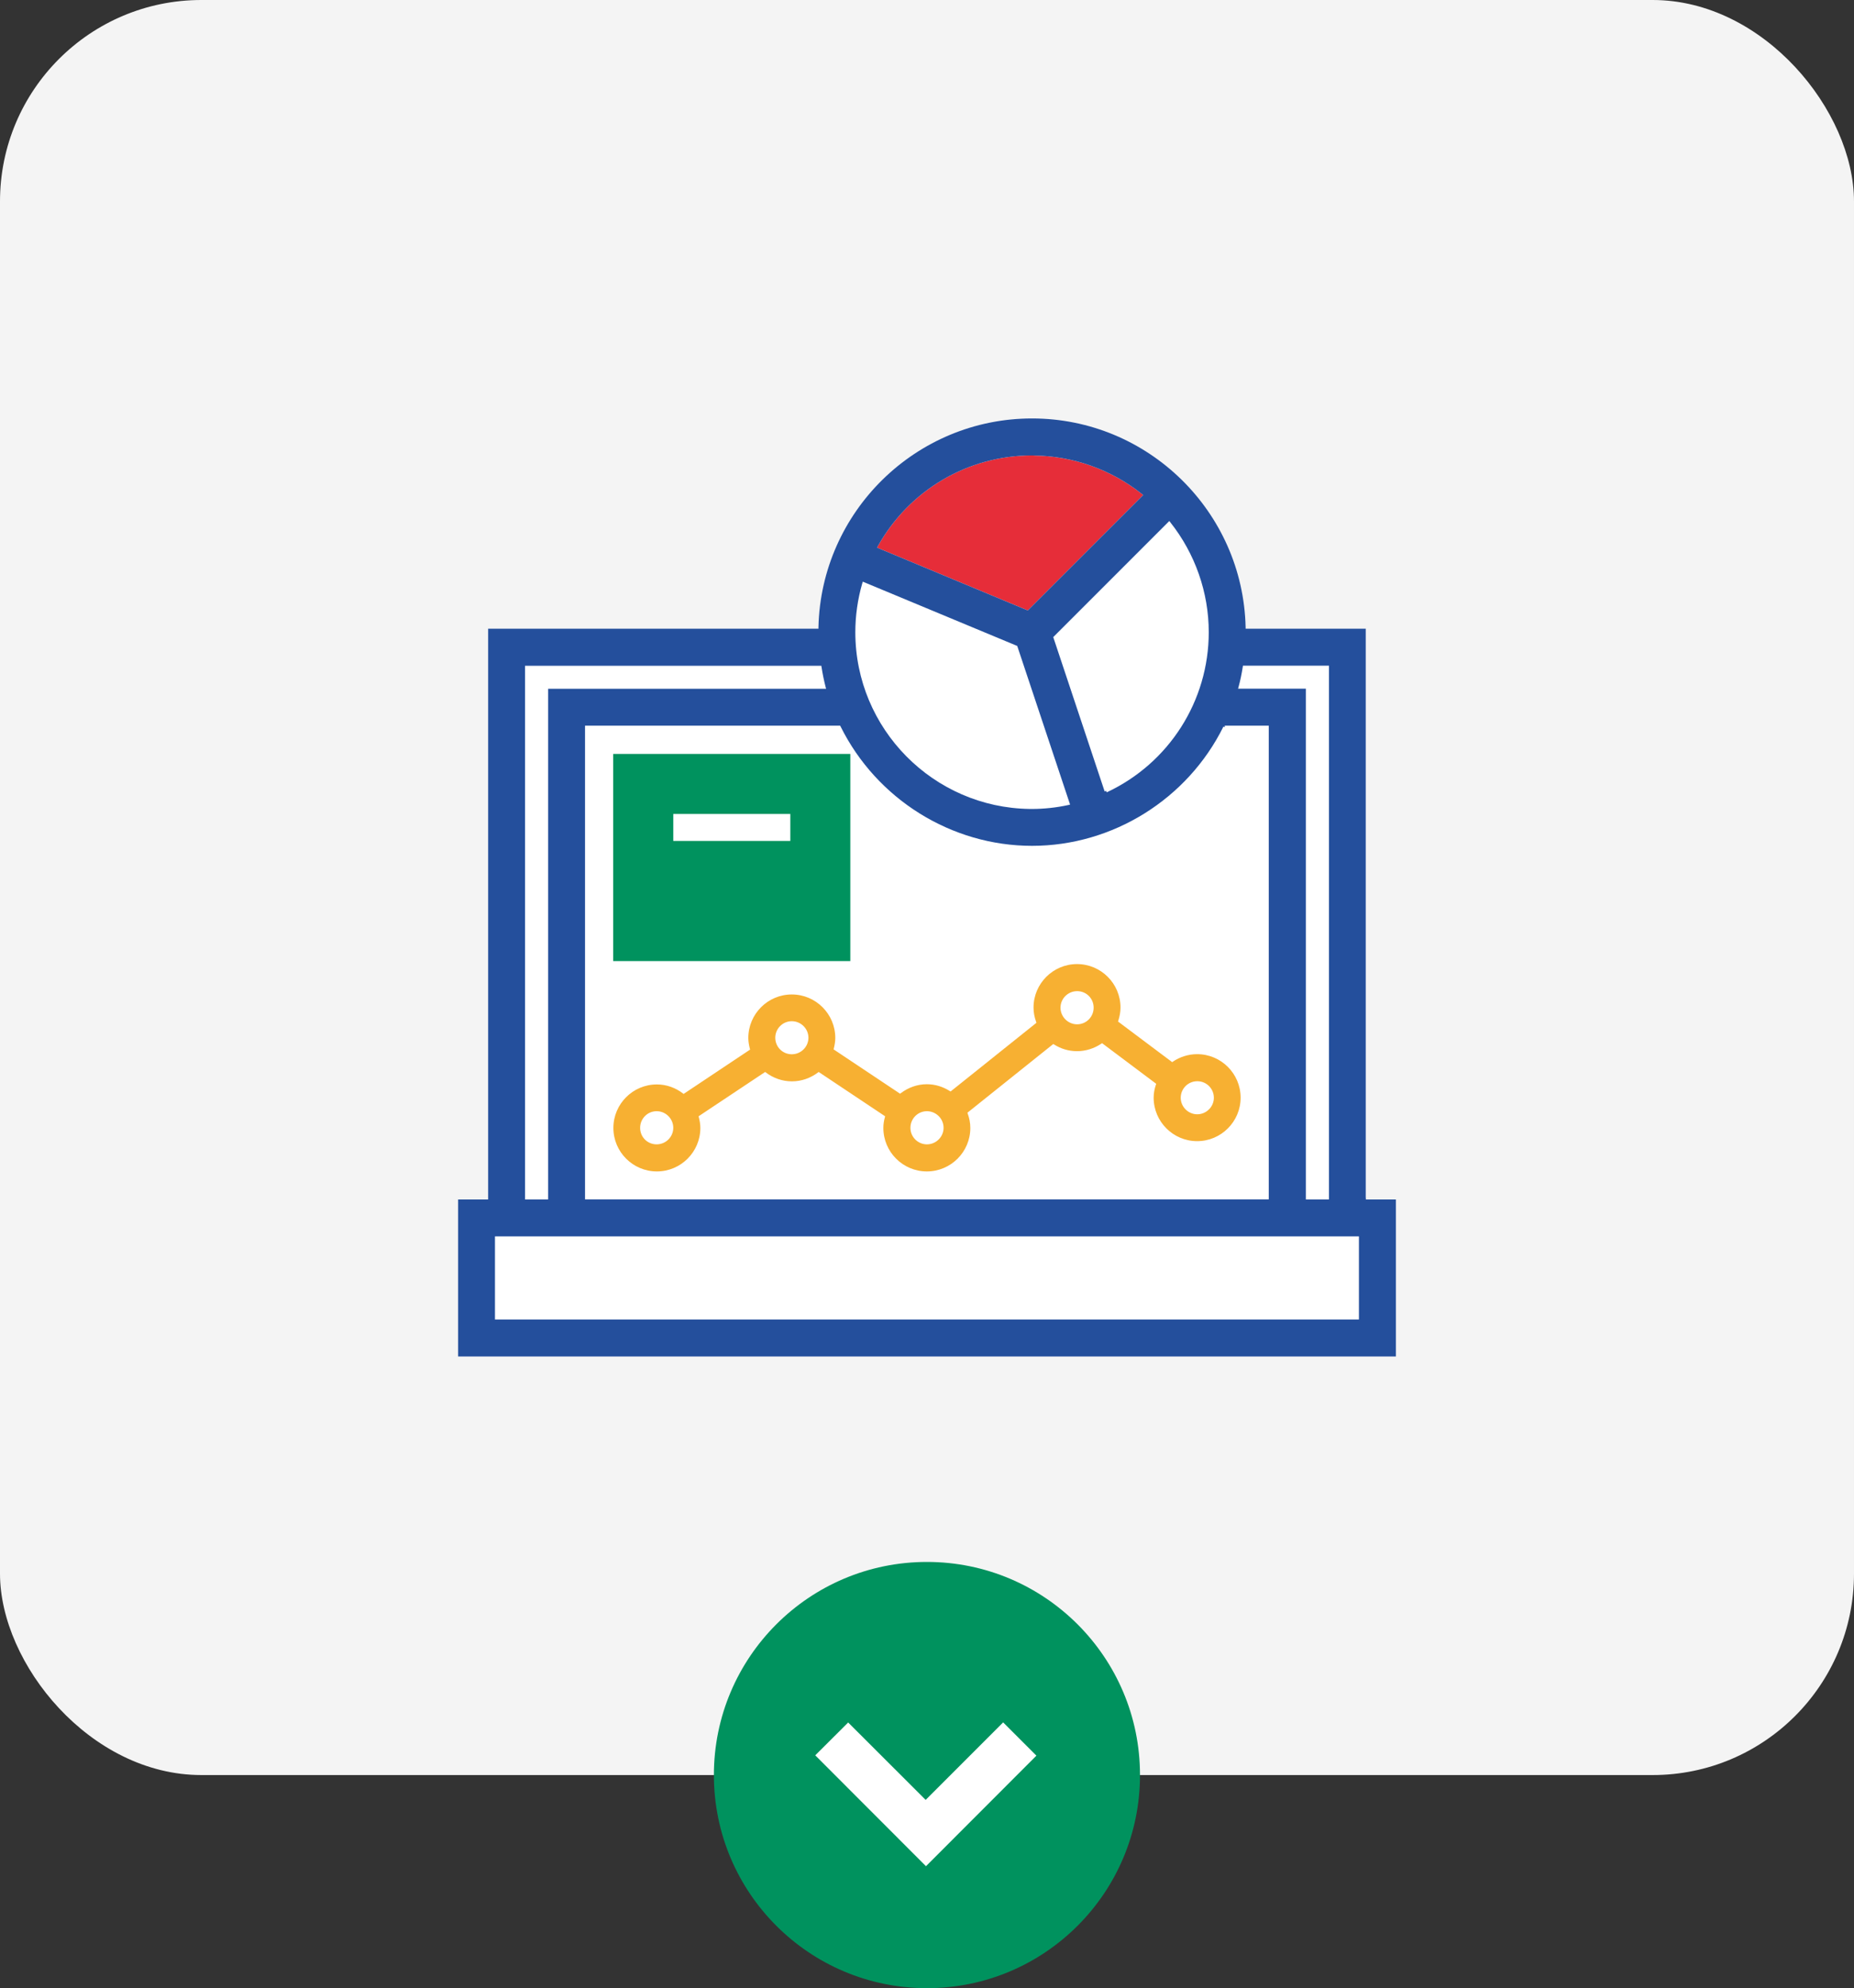
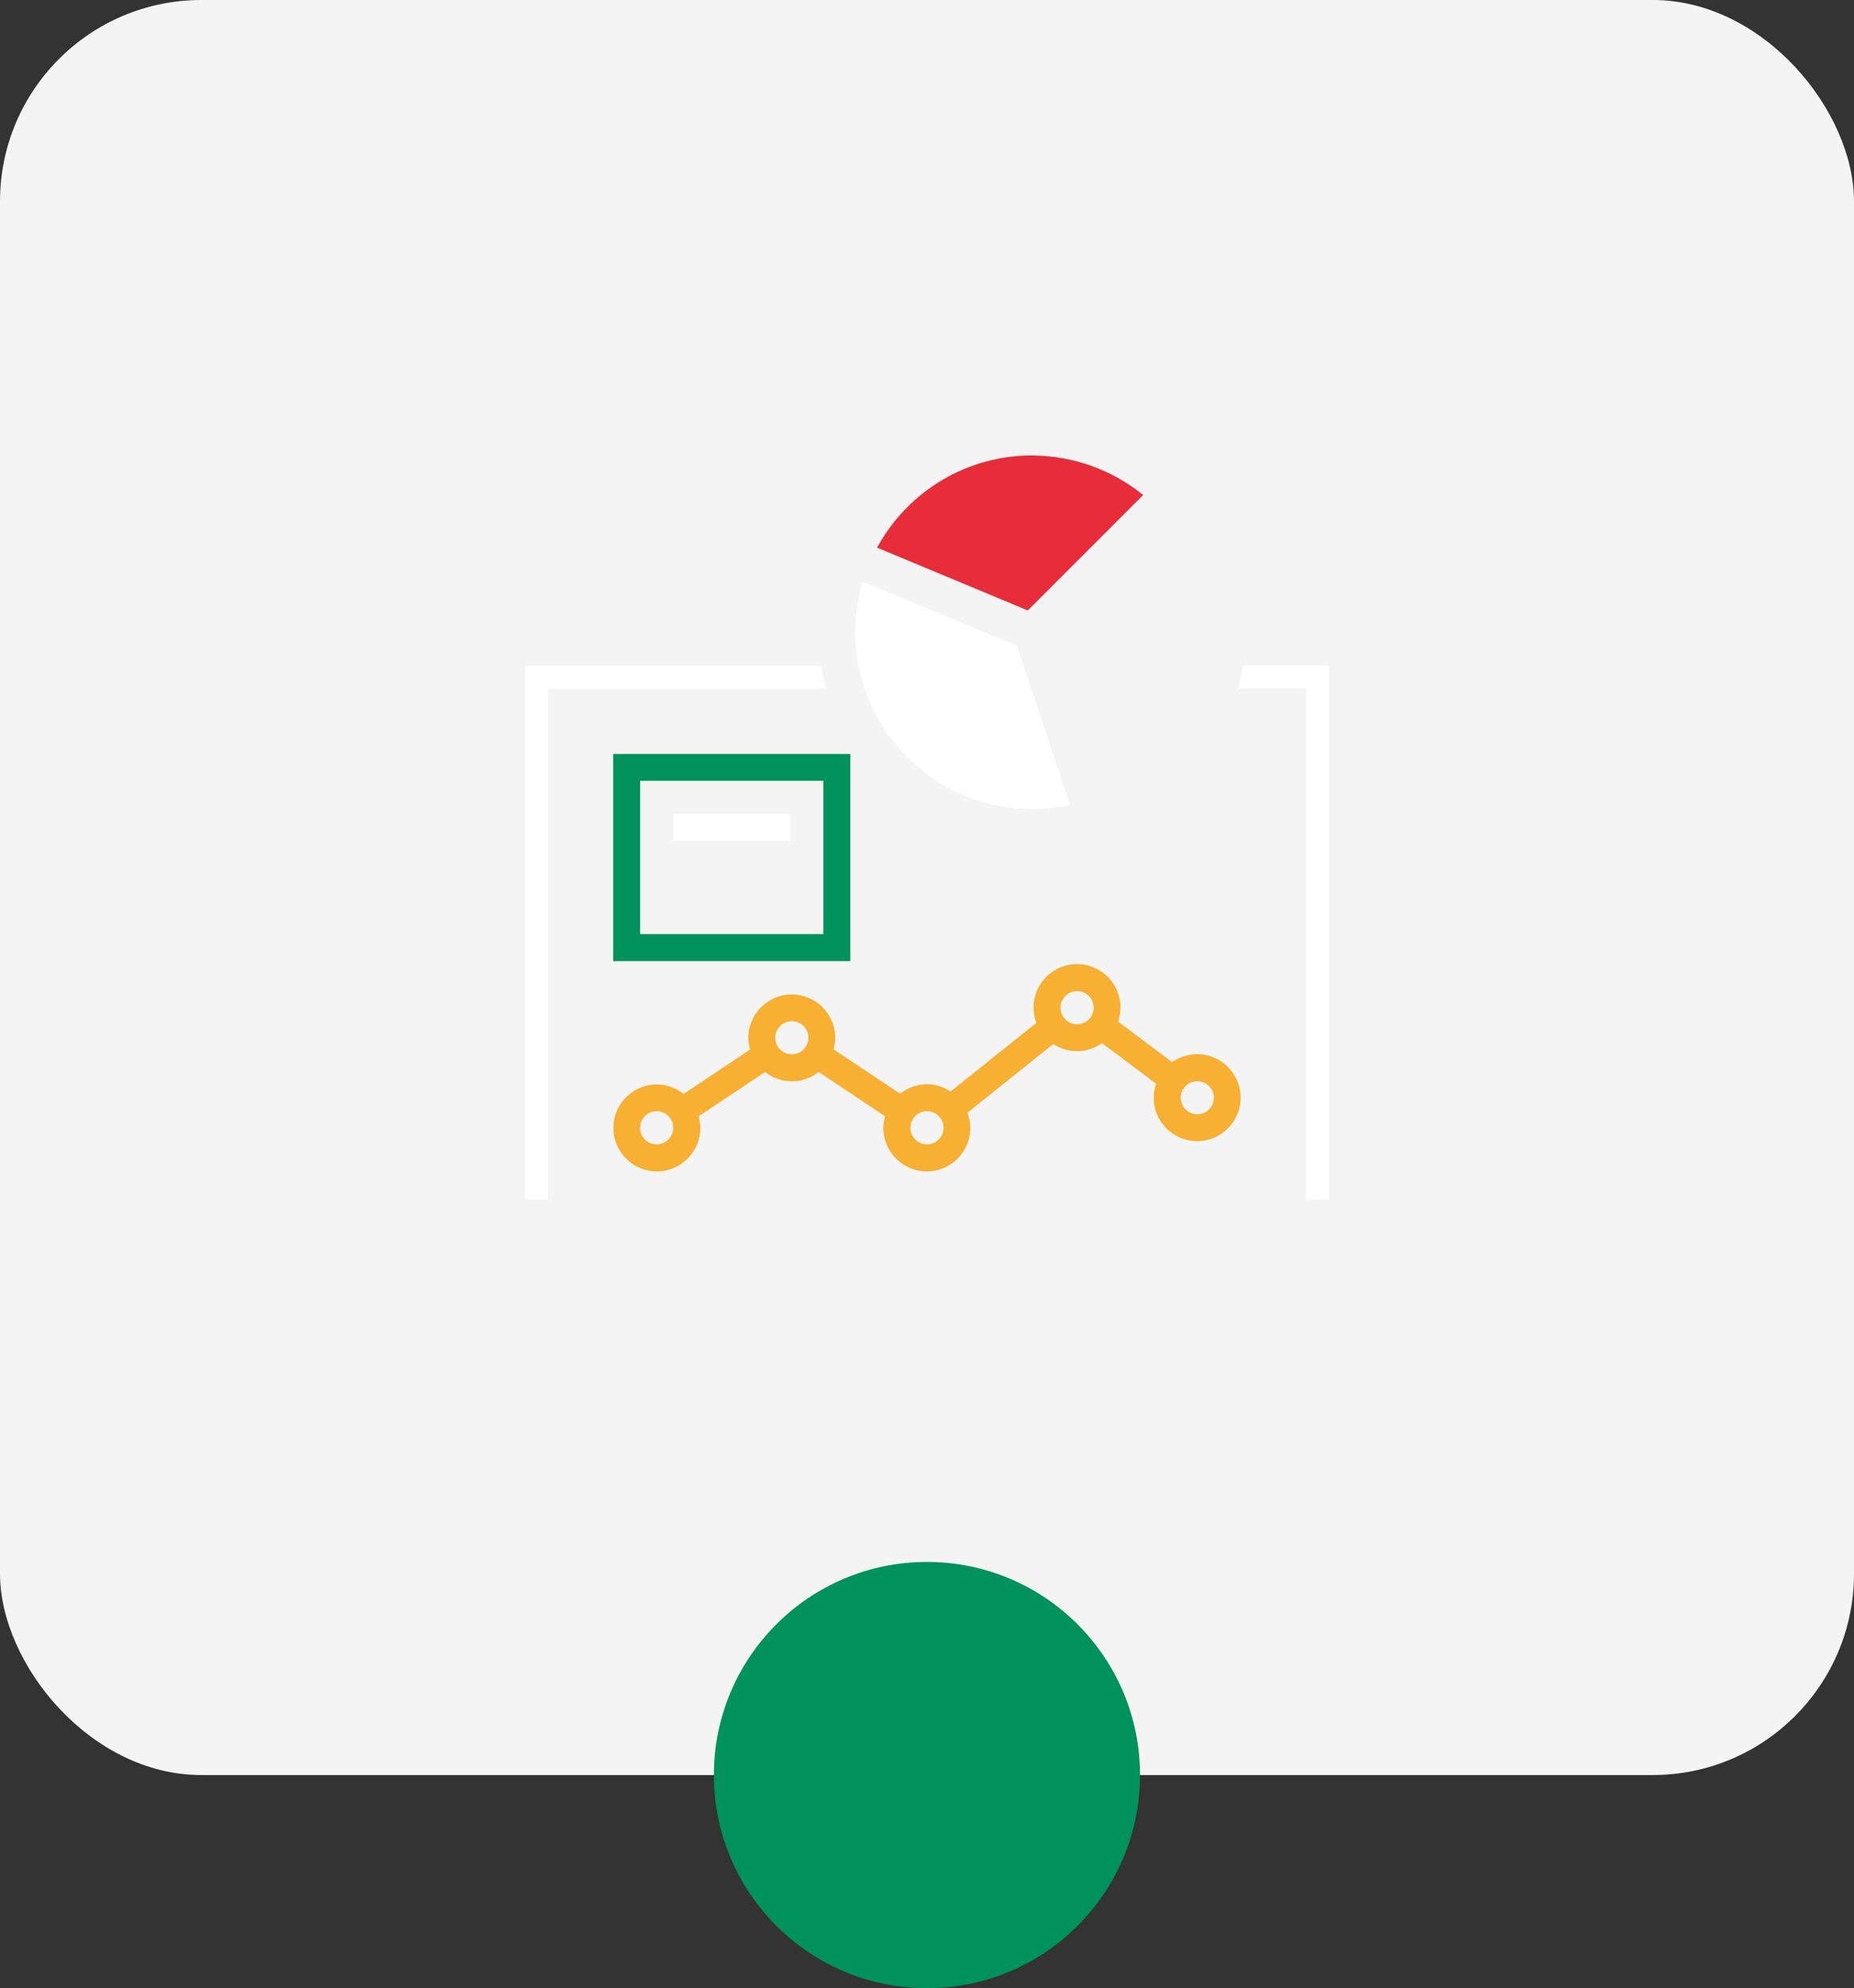
<svg xmlns="http://www.w3.org/2000/svg" id="uuid-34318fee-f573-463e-b441-23277dea0c03" viewBox="0 0 173.95 186.49">
  <rect x="0" y="0" width="173.95" height="186.49" fill="#333333" stroke="none" />
  <defs>
    <style>.uuid-4d0d7264-ba1d-4713-9a79-76dc68495d26{fill-rule:evenodd;}.uuid-4d0d7264-ba1d-4713-9a79-76dc68495d26,.uuid-822ab331-888d-4382-985b-98ce91a4788e{fill:#fff;}.uuid-ee083f87-5c61-4d97-9cd4-9bdfff10960b{fill:#f4f4f4;}.uuid-b2542043-b1a4-45e5-9e83-bb285978b6c8{fill:#e62d39;}.uuid-f5febbb9-816e-4911-a98c-54b459728443{fill:#f7b032;}.uuid-8dd018e1-f49e-4f07-b521-b025ee47ba0b{fill:#244f9c;}.uuid-70efbf91-de03-484d-a95b-c4d867b6240a{fill:#00925e;}</style>
  </defs>
  <rect class="uuid-ee083f87-5c61-4d97-9cd4-9bdfff10960b" width="173.95" height="166.5" rx="18.89" ry="18.89" />
-   <path class="uuid-822ab331-888d-4382-985b-98ce91a4788e" d="M128.15,112.36v.15h2.82v14.73H42.98v-14.73h2.82v-53.54h30.99v-.14c.25-10.84,9.15-19.58,20.04-19.58s19.79,8.74,20.04,19.58v.14h11.27v53.39Z" />
  <path class="uuid-822ab331-888d-4382-985b-98ce91a4788e" d="M122.52,112.51h2.17v-50.07h-8.07l-.02.12c-.1.65-.23,1.27-.39,1.86l-.05.18h6.36v47.9Z" />
  <path class="uuid-822ab331-888d-4382-985b-98ce91a4788e" d="M49.26,62.44v50.07h2.17v-47.9h26.08l-.05-.18c-.15-.59-.28-1.21-.38-1.86l-.02-.12h-27.79Z" />
-   <rect class="uuid-70efbf91-de03-484d-a95b-c4d867b6240a" x="58.46" y="72.04" width="20.05" height="16.55" />
  <path class="uuid-822ab331-888d-4382-985b-98ce91a4788e" d="M96.62,75.88h.21c1.11,0,2.26-.12,3.41-.37l.16-.04-4.96-14.88-14.49-6.03-.05.16c-.43,1.49-.65,3.04-.65,4.58,0,9.07,7.32,16.46,16.37,16.58Z" />
-   <path class="uuid-822ab331-888d-4382-985b-98ce91a4788e" d="M103.78,74.19l.06.13c5.84-2.73,9.57-8.57,9.57-15.02,0-3.73-1.28-7.37-3.6-10.3l-.1-.13-10.89,10.89,4.82,14.47.14-.04Z" />
  <path class="uuid-b2542043-b1a4-45e5-9e83-bb285978b6c8" d="M97.01,42.72h-.18c-6.02,0-11.52,3.25-14.46,8.5l-.08.15,14.14,5.89,10.83-10.83-.13-.1c-2.88-2.29-6.45-3.56-10.12-3.6Z" />
-   <path class="uuid-8dd018e1-f49e-4f07-b521-b025ee47ba0b" d="M128.15,112.36v.15h2.82v14.73H42.98v-14.73h2.82v-53.54h30.99v-.14c.25-10.84,9.15-19.58,20.04-19.58s19.79,8.74,20.04,19.58v.14h11.27v53.39ZM127.5,115.97H46.44v7.8h81.06v-7.8ZM122.52,112.51h2.17v-50.07h-8.07l-.02.12c-.1.65-.23,1.27-.39,1.86l-.05.18h6.36v47.9ZM49.26,62.44v50.07h2.17v-47.9h26.08l-.05-.18c-.15-.59-.28-1.21-.38-1.86l-.02-.12h-27.79ZM114.92,68.22l-.13-.07c-3.37,6.81-10.39,11.19-17.96,11.19s-14.58-4.38-17.96-11.19l-.04-.08h-23.94v44.43h64.15v-44.43h-4.13v.15ZM96.62,75.88h.21c1.11,0,2.26-.12,3.41-.37l.16-.04-4.96-14.88-14.49-6.03-.05.16c-.43,1.49-.65,3.04-.65,4.58,0,9.07,7.32,16.46,16.37,16.58ZM103.78,74.19l.06.13c5.84-2.73,9.57-8.57,9.57-15.02,0-3.73-1.28-7.37-3.6-10.3l-.1-.13-10.89,10.89,4.82,14.47.14-.04ZM97.01,42.72h-.18c-6.02,0-11.52,3.25-14.46,8.5l-.08.15,14.14,5.89,10.83-10.83-.13-.1c-2.88-2.29-6.45-3.56-10.12-3.6Z" />
  <path class="uuid-f5febbb9-816e-4911-a98c-54b459728443" d="M78.24,98.33l-.03.1,6.24,4.16.08-.06c.68-.51,1.52-.83,2.43-.83.79,0,1.52.24,2.14.63l.09.05,8.05-6.44-.03-.1c-.15-.42-.24-.86-.24-1.33,0-2.25,1.83-4.08,4.08-4.08s4.08,1.83,4.08,4.08c0,.42-.08.82-.2,1.21l-.03.1,5.08,3.81.08-.06c.65-.43,1.43-.69,2.26-.69,2.25,0,4.08,1.83,4.08,4.08s-1.83,4.08-4.08,4.08-4.08-1.83-4.08-4.08c0-.42.08-.82.21-1.21l.03-.09-5.08-3.81-.09.06c-.65.43-1.43.69-2.26.69-.79,0-1.52-.23-2.14-.62l-.09-.05-8.05,6.44.03.1c.15.42.24.86.24,1.33,0,2.25-1.83,4.08-4.08,4.08s-4.08-1.83-4.08-4.08c0-.34.05-.67.14-.99l.03-.1-6.24-4.16-.08.06c-.68.51-1.52.82-2.43.82s-1.75-.31-2.43-.82l-.08-.06-6.25,4.16.03.1c.08.32.14.65.14.99,0,2.25-1.83,4.08-4.08,4.08s-4.08-1.83-4.08-4.08,1.83-4.08,4.08-4.08c.92,0,1.75.32,2.43.83l.08.06,6.24-4.16-.03-.1c-.08-.32-.14-.65-.14-.99,0-2.25,1.83-4.08,4.08-4.08s4.08,1.83,4.08,4.08c0,.34-.06.67-.14.99ZM87.01,104.23h-.04c-.86,0-1.55.7-1.55,1.56s.7,1.55,1.55,1.55,1.56-.7,1.56-1.55-.68-1.53-1.52-1.56ZM61.57,107.34h.04c.86,0,1.56-.7,1.56-1.55s-.7-1.56-1.56-1.56-1.55.7-1.55,1.56.67,1.53,1.51,1.55ZM112.37,101.42h-.04c-.86,0-1.55.7-1.55,1.55s.7,1.55,1.55,1.55,1.56-.7,1.56-1.55-.68-1.53-1.51-1.55ZM74.25,98.89h.04c.86,0,1.56-.7,1.56-1.55s-.7-1.55-1.56-1.55-1.55.7-1.55,1.55.67,1.53,1.51,1.55ZM101.1,92.97h-.04c-.86,0-1.56.7-1.56,1.55s.7,1.56,1.56,1.56,1.55-.7,1.55-1.56-.67-1.53-1.51-1.55Z" />
  <path class="uuid-70efbf91-de03-484d-a95b-c4d867b6240a" d="M79.78,70.72v19.43h-22.25v-19.43h22.25ZM60.06,87.62h17.19v-14.38h-17.19v14.38Z" />
  <path class="uuid-4d0d7264-ba1d-4713-9a79-76dc68495d26" d="M63.17,76.35h10.98v2.53h-10.98v-2.53Z" />
  <circle class="uuid-70efbf91-de03-484d-a95b-c4d867b6240a" cx="86.97" cy="166.5" r="19.99" />
-   <path class="uuid-822ab331-888d-4382-985b-98ce91a4788e" d="M76.49,164.65c.99-.98,2.03-2.02,3.09-3.08,2.4,2.39,4.83,4.82,7.27,7.26,2.44-2.44,4.87-4.87,7.27-7.27,1.07,1.07,2.1,2.1,3.12,3.12-3.45,3.45-6.92,6.93-10.36,10.37-3.46-3.46-6.94-6.94-10.4-10.41Z" />
</svg>